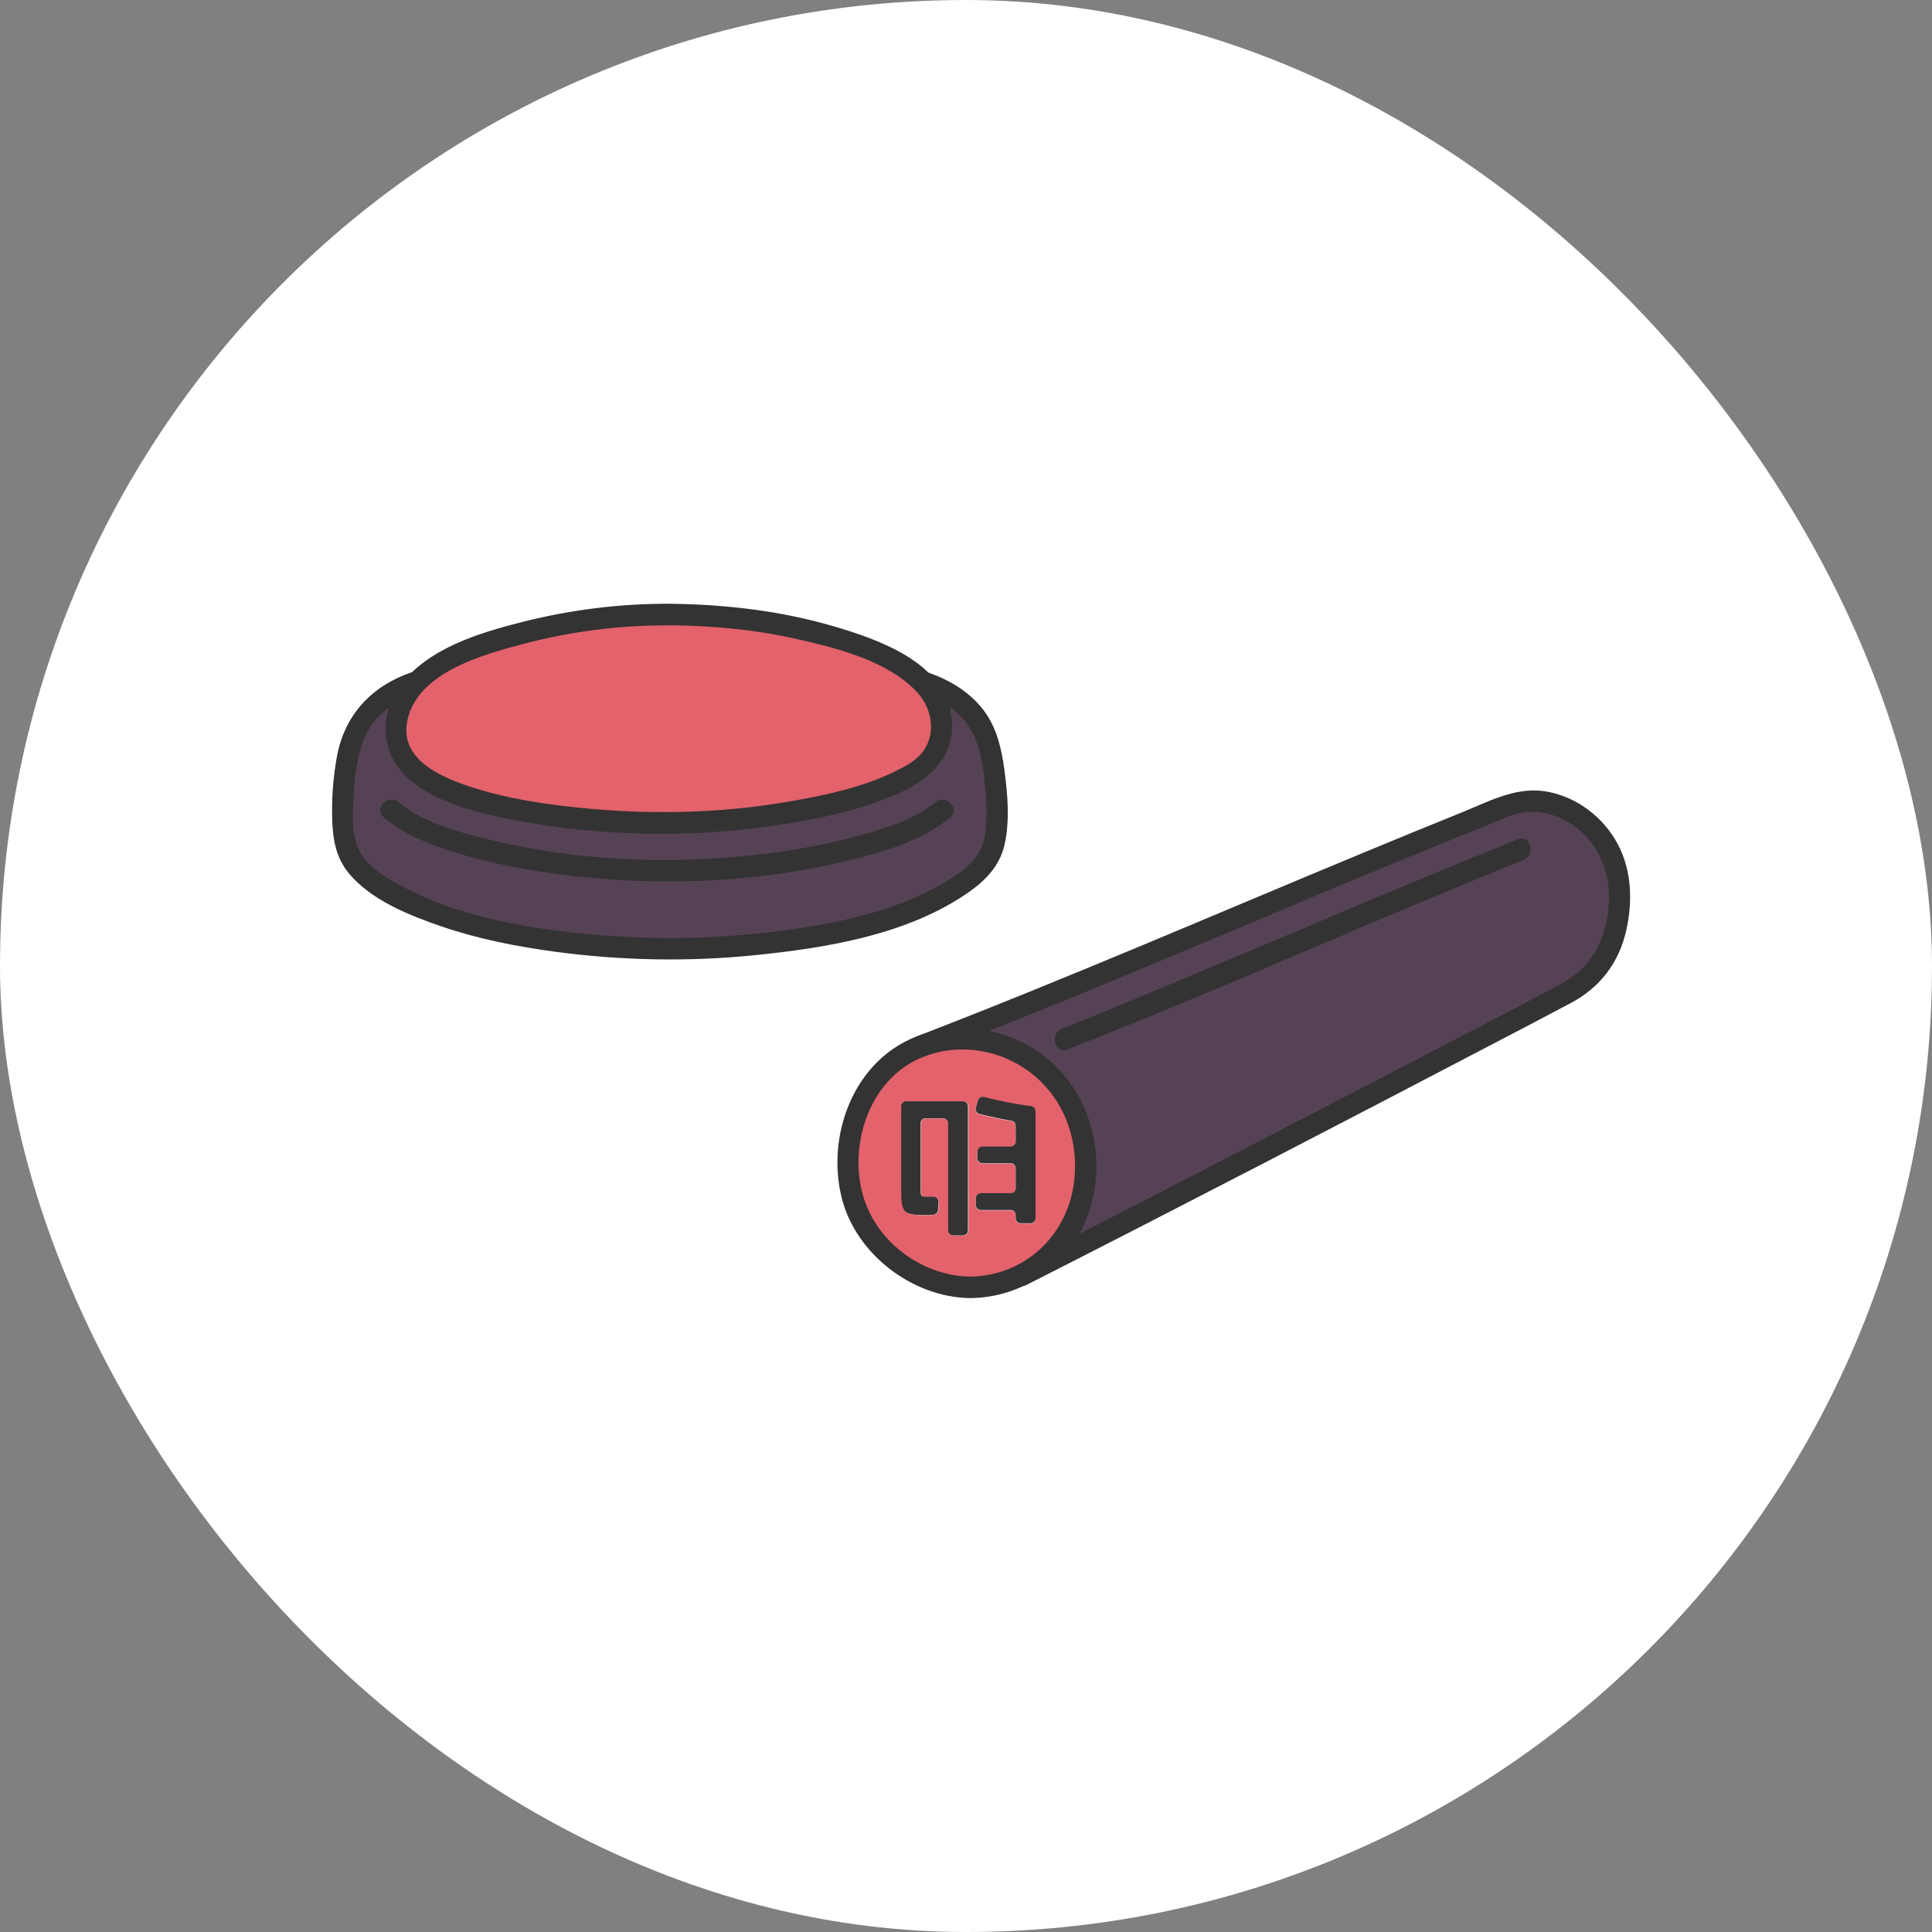
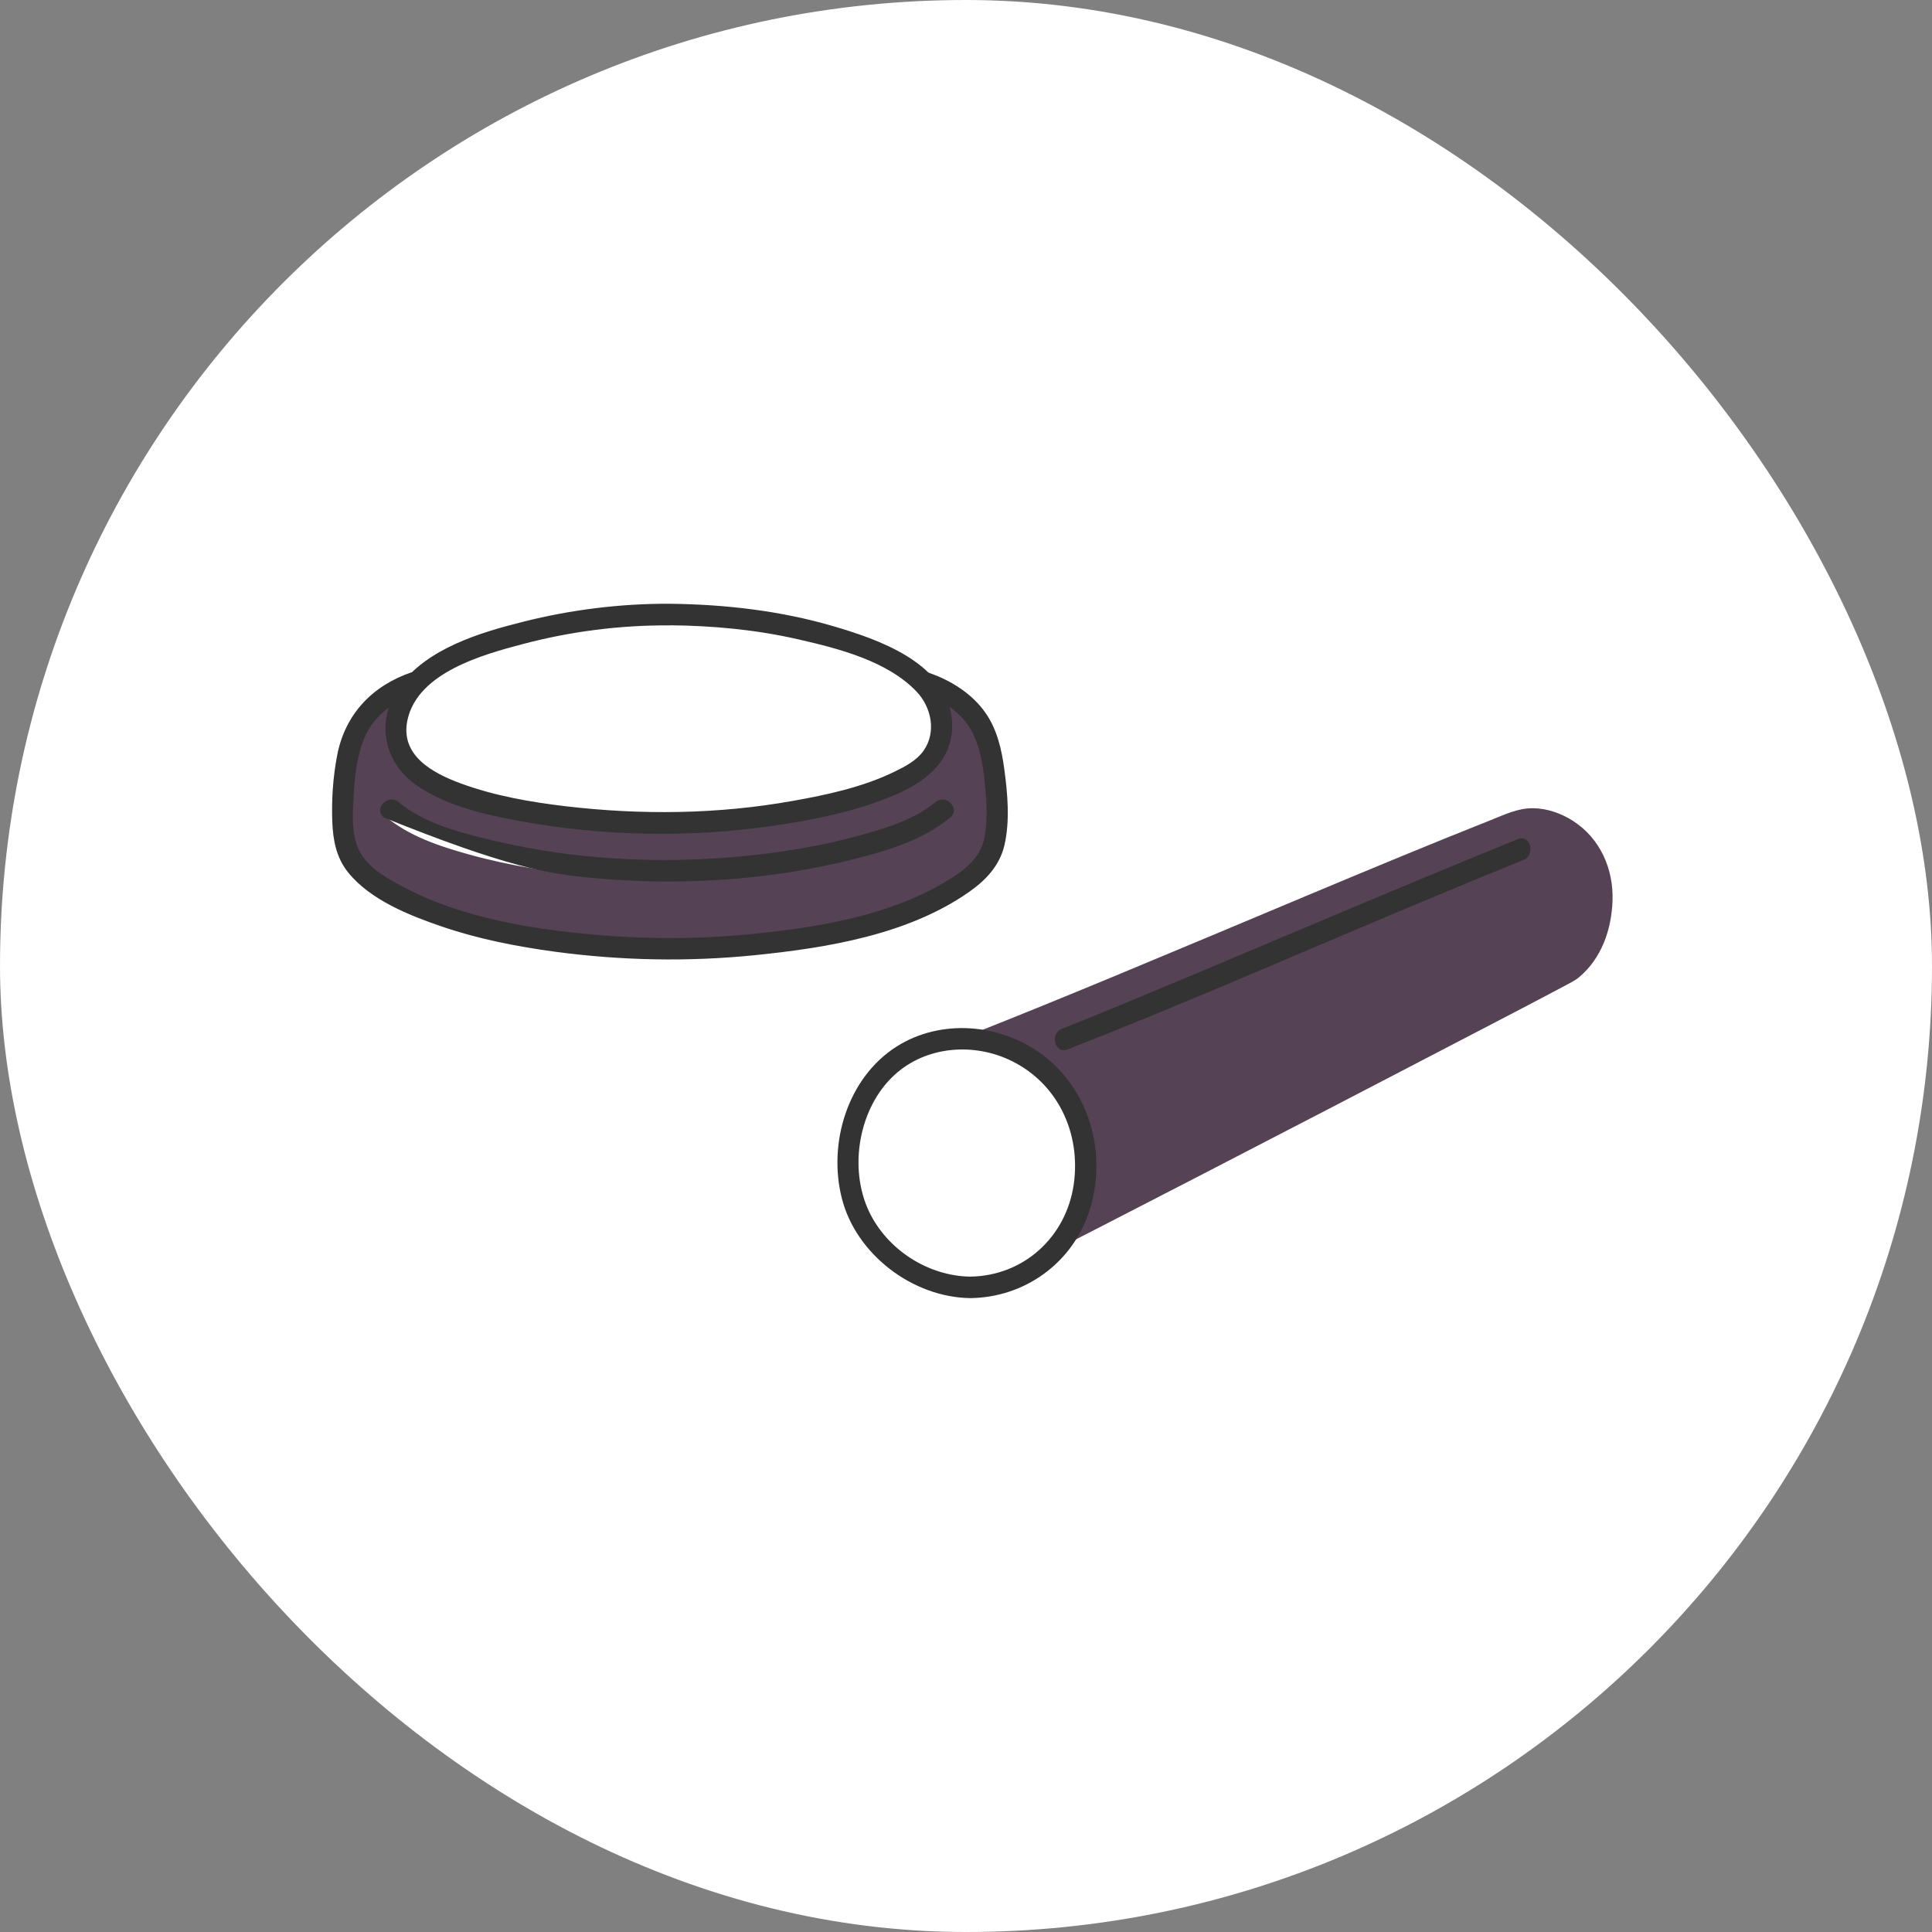
<svg xmlns="http://www.w3.org/2000/svg" width="72" height="72" viewBox="0 0 72 72" fill="none">
  <rect x="0" y="0" width="72" height="72" fill="#808080" stroke="none" />
  <rect width="72" height="72" rx="36" fill="white" />
-   <path d="M18.792 24.115C18.016 24.356 17.241 24.648 16.54 25.065C15.847 25.478 15.246 26.067 15.087 26.893C15.024 27.234 15.052 27.611 15.21 27.919C15.25 27.999 15.297 28.072 15.348 28.144C15.356 28.152 15.4 28.208 15.412 28.22C15.487 28.308 15.57 28.388 15.657 28.46C15.685 28.484 15.709 28.504 15.736 28.529C15.74 28.529 15.744 28.532 15.744 28.537C15.744 28.537 15.752 28.541 15.756 28.544C15.808 28.581 15.859 28.621 15.911 28.653C16.01 28.721 16.113 28.785 16.219 28.845C16.469 28.985 16.718 29.102 16.963 29.198C18.234 29.699 19.608 29.943 20.953 30.104C23.855 30.456 26.784 30.424 29.662 29.895C30.964 29.655 32.342 29.346 33.505 28.745C33.719 28.637 33.925 28.512 34.115 28.368C34.127 28.356 34.131 28.356 34.131 28.356C34.131 28.356 34.143 28.348 34.159 28.332C34.178 28.316 34.198 28.296 34.218 28.28C34.258 28.248 34.293 28.212 34.329 28.176C34.356 28.148 34.384 28.116 34.408 28.088C34.408 28.088 34.42 28.076 34.424 28.067C34.452 28.032 34.475 27.995 34.499 27.959C34.887 27.338 34.82 26.496 34.376 25.923C33.87 25.27 33.094 24.877 32.354 24.564C31.59 24.24 30.79 23.999 29.983 23.807C28.324 23.41 26.646 23.246 24.944 23.226C24.56 23.226 24.18 23.234 23.796 23.254C22.102 23.342 20.403 23.618 18.78 24.119L18.792 24.115Z" fill="#E3626B" />
  <path d="M40.437 41.648C40.813 42.702 40.825 43.916 40.504 44.986C40.361 45.459 40.148 45.904 39.87 46.305C40.73 45.864 41.592 45.423 42.451 44.978C44.011 44.177 45.571 43.371 47.13 42.561C48.706 41.748 50.281 40.93 51.852 40.112C53.186 39.419 54.524 38.725 55.858 38.028C56.682 37.599 57.505 37.17 58.324 36.733C58.51 36.633 58.697 36.545 58.859 36.409C59.686 35.707 60.054 34.649 60.094 33.575C60.137 32.385 59.631 31.238 58.621 30.593C58.178 30.308 57.663 30.128 57.137 30.12C56.571 30.112 56.076 30.356 55.562 30.561C53.297 31.459 51.045 32.397 48.797 33.338C46.358 34.361 43.92 35.387 41.478 36.401C39.783 37.102 38.085 37.8 36.379 38.473C37.187 38.561 37.978 38.854 38.651 39.323C39.471 39.896 40.096 40.697 40.433 41.648H40.437ZM39.593 38.405C40.492 38.056 41.383 37.683 42.269 37.315C44.731 36.292 47.19 35.254 49.648 34.224C51.955 33.254 54.259 32.284 56.579 31.342C56.741 31.278 56.931 31.415 56.975 31.567C57.026 31.747 56.911 31.899 56.753 31.968C55.565 32.449 54.378 32.942 53.194 33.435C50.617 34.509 48.048 35.595 45.472 36.673C43.576 37.467 41.684 38.281 39.768 39.026C39.605 39.09 39.415 38.954 39.372 38.802C39.324 38.621 39.435 38.465 39.593 38.401V38.405Z" fill="#564255" />
-   <path d="M38.984 46.549C39.641 45.892 40.037 45.006 40.156 44.08C40.282 43.094 40.136 42.064 39.653 41.19C39.229 40.425 38.572 39.824 37.8 39.439C36.348 38.713 34.503 38.834 33.268 39.948C32.591 40.561 32.172 41.387 31.993 42.281C31.799 43.243 31.847 44.293 32.27 45.187C32.963 46.662 34.55 47.692 36.166 47.7C36.371 47.7 36.577 47.688 36.783 47.656C37.61 47.523 38.39 47.147 38.988 46.545L38.984 46.549ZM36.086 45.86C36.086 45.964 36.003 46.048 35.9 46.048H35.532C35.429 46.048 35.346 45.964 35.346 45.86V41.872C35.346 41.768 35.263 41.683 35.16 41.683H34.507C34.404 41.683 34.321 41.768 34.321 41.872V44.345C34.321 44.477 34.333 44.553 34.356 44.577C34.38 44.597 34.456 44.609 34.586 44.609C34.618 44.609 34.685 44.609 34.796 44.605C34.907 44.605 34.998 44.698 34.99 44.81L34.97 45.102C34.962 45.199 34.883 45.275 34.788 45.279C34.61 45.283 34.499 45.287 34.452 45.287C34.309 45.287 34.198 45.287 34.119 45.279C34.04 45.275 33.965 45.259 33.889 45.231C33.818 45.207 33.763 45.175 33.735 45.139C33.703 45.102 33.676 45.046 33.656 44.97C33.632 44.894 33.62 44.81 33.612 44.718C33.608 44.626 33.604 44.501 33.604 44.345V41.239C33.604 41.134 33.688 41.05 33.791 41.05H35.908C36.011 41.05 36.094 41.134 36.094 41.239V45.86H36.086ZM36.363 44.91V44.657C36.363 44.553 36.447 44.469 36.549 44.469H37.662C37.765 44.469 37.848 44.385 37.848 44.281V43.551C37.848 43.447 37.765 43.363 37.662 43.363H36.605C36.502 43.363 36.419 43.279 36.419 43.175V42.93C36.419 42.826 36.502 42.742 36.605 42.742H37.662C37.765 42.742 37.848 42.657 37.848 42.553V41.968C37.848 41.876 37.781 41.796 37.689 41.78C37.258 41.703 36.862 41.623 36.498 41.527C36.395 41.499 36.336 41.391 36.367 41.291L36.447 41.022C36.474 40.926 36.577 40.87 36.672 40.894C37.266 41.05 37.852 41.162 38.426 41.234C38.521 41.246 38.588 41.327 38.588 41.423V45.411C38.588 45.515 38.505 45.599 38.402 45.599H38.034C37.931 45.599 37.848 45.515 37.848 45.411V45.295C37.848 45.191 37.765 45.106 37.662 45.106H36.549C36.447 45.106 36.363 45.022 36.363 44.918V44.91Z" fill="#E3626B" />
  <path d="M34.665 28.765C34.238 29.138 33.727 29.386 33.209 29.603C31.811 30.18 30.295 30.485 28.811 30.697C25.771 31.138 22.66 31.082 19.631 30.565C18.317 30.34 16.916 30.032 15.76 29.322C15.285 29.029 14.826 28.641 14.6 28.112C14.335 27.494 14.387 26.785 14.648 26.172C14.624 26.188 14.6 26.2 14.577 26.216C14.28 26.412 13.991 26.661 13.785 26.957C13.579 27.25 13.448 27.595 13.35 27.935C13.168 28.564 13.116 29.242 13.096 29.891C13.076 30.557 13.037 31.314 13.413 31.895C13.733 32.396 14.292 32.729 14.798 33.01C15.891 33.623 17.098 34.008 18.309 34.296C19.572 34.597 20.855 34.785 22.145 34.901C24.318 35.098 26.503 35.062 28.672 34.809C29.975 34.657 31.273 34.421 32.532 34.052C33.688 33.715 34.836 33.266 35.825 32.561C36.328 32.204 36.688 31.747 36.779 31.122C36.838 30.721 36.827 30.296 36.815 29.891C36.803 29.523 36.779 29.154 36.731 28.789C36.648 28.164 36.502 27.51 36.146 26.981C35.916 26.641 35.592 26.364 35.235 26.144C35.314 26.344 35.37 26.56 35.394 26.789C35.473 27.514 35.215 28.28 34.665 28.761V28.765ZM35.37 30.412C34.923 30.793 34.396 31.058 33.858 31.282C33.189 31.563 32.492 31.775 31.788 31.951C28.676 32.733 25.399 32.938 22.208 32.657C20.625 32.517 19.038 32.276 17.506 31.851C16.409 31.547 15.234 31.166 14.351 30.412C14.216 30.3 14.236 30.068 14.351 29.955C14.482 29.823 14.672 29.843 14.802 29.955C14.83 29.979 14.854 30 14.881 30.02C14.889 30.023 14.897 30.032 14.897 30.032C14.949 30.068 15 30.104 15.052 30.14C15.162 30.216 15.281 30.284 15.4 30.352C15.645 30.488 15.907 30.613 16.16 30.717C16.841 30.994 17.545 31.202 18.258 31.374C21.318 32.12 24.536 32.288 27.663 31.988C29.128 31.847 30.592 31.607 32.017 31.218C32.595 31.058 33.193 30.869 33.731 30.633C33.965 30.529 34.194 30.416 34.416 30.288C34.519 30.228 34.618 30.164 34.717 30.096C34.752 30.068 34.792 30.044 34.828 30.015C34.828 30.015 34.899 29.959 34.907 29.951C35.041 29.839 35.227 29.819 35.358 29.951C35.473 30.068 35.489 30.296 35.358 30.408L35.37 30.412Z" fill="#564255" />
  <path d="M15.329 25.057C13.868 25.558 12.855 26.62 12.562 28.164C12.408 28.977 12.352 29.815 12.384 30.641C12.412 31.33 12.538 31.971 12.977 32.517C13.809 33.543 15.258 34.116 16.465 34.529C17.838 34.998 19.271 35.278 20.708 35.471C23.166 35.799 25.644 35.847 28.11 35.599C30.81 35.326 33.838 34.837 36.118 33.238C36.736 32.805 37.254 32.26 37.432 31.499C37.642 30.597 37.551 29.575 37.428 28.669C37.333 27.947 37.159 27.19 36.739 26.584C36.225 25.839 35.421 25.346 34.582 25.061C34.099 24.897 33.889 25.671 34.372 25.835C35.077 26.075 35.801 26.52 36.181 27.19C36.486 27.727 36.609 28.36 36.676 28.969C36.759 29.695 36.827 30.505 36.684 31.226C36.557 31.879 36.098 32.3 35.568 32.653C33.517 34.008 30.909 34.489 28.514 34.757C26.436 34.994 24.342 35.022 22.256 34.841C19.841 34.633 17.28 34.224 15.103 33.094C14.525 32.793 13.86 32.432 13.488 31.875C13.053 31.222 13.144 30.288 13.187 29.543C13.227 28.849 13.314 28.14 13.583 27.494C13.931 26.657 14.707 26.116 15.539 25.835C16.017 25.671 15.812 24.897 15.329 25.061V25.057Z" fill="#333333" />
  <path d="M24.959 22.5C23.127 22.492 21.278 22.721 19.501 23.17C17.902 23.57 15.907 24.164 14.893 25.582C13.991 26.841 14.28 28.396 15.515 29.258C16.623 30.032 18.052 30.356 19.358 30.597C22.509 31.174 25.763 31.23 28.93 30.757C30.465 30.529 32.025 30.208 33.454 29.579C34.669 29.046 35.667 28.148 35.457 26.669C35.168 24.669 32.722 23.827 31.075 23.342C29.08 22.757 27.022 22.524 24.959 22.5C24.449 22.496 24.449 23.298 24.959 23.302C26.582 23.318 28.181 23.466 29.769 23.831C31.245 24.168 33.07 24.633 34.155 25.771C34.709 26.352 34.907 27.278 34.42 27.975C34.163 28.34 33.735 28.565 33.347 28.753C32.16 29.334 30.814 29.623 29.523 29.851C26.737 30.348 23.902 30.376 21.092 30.048C19.77 29.891 18.432 29.659 17.177 29.198C16.14 28.817 14.897 28.16 15.186 26.829C15.57 25.061 17.993 24.396 19.481 24.003C21.262 23.53 23.119 23.294 24.963 23.306C25.474 23.306 25.474 22.508 24.963 22.504L24.959 22.5Z" fill="#333333" />
-   <path d="M14.3 30.465C15.174 31.194 16.302 31.587 17.379 31.892C18.903 32.324 20.483 32.573 22.058 32.717C25.312 33.022 28.668 32.817 31.847 32.012C33.086 31.699 34.416 31.298 35.417 30.461C35.809 30.132 35.247 29.567 34.859 29.895C34.044 30.573 32.92 30.893 31.918 31.166C30.509 31.547 29.06 31.779 27.611 31.916C24.54 32.204 21.389 32.04 18.385 31.326C17.197 31.042 15.82 30.701 14.858 29.895C14.466 29.571 13.904 30.132 14.3 30.461V30.465Z" fill="#333333" />
-   <path d="M34.392 39.391C39.206 37.535 43.956 35.507 48.713 33.515C50.91 32.593 53.111 31.679 55.324 30.797C55.815 30.601 56.333 30.32 56.864 30.264C57.453 30.2 58.051 30.388 58.546 30.705C59.587 31.37 60.054 32.573 59.951 33.787C59.844 35.082 59.258 36.092 58.142 36.689C57.307 37.134 56.464 37.571 55.625 38.012C52.731 39.523 49.838 41.022 46.94 42.521C43.916 44.084 40.896 45.652 37.86 47.191C37.404 47.423 37.804 48.113 38.259 47.884C44.149 44.89 50.016 41.844 55.87 38.782C56.761 38.317 57.651 37.852 58.542 37.379C59.619 36.806 60.335 35.892 60.608 34.661C60.866 33.511 60.802 32.276 60.173 31.254C59.595 30.316 58.617 29.635 57.529 29.482C56.44 29.33 55.407 29.903 54.41 30.304C53.218 30.785 52.031 31.27 50.847 31.763C45.297 34.064 39.787 36.457 34.182 38.617C33.711 38.797 33.917 39.575 34.392 39.391Z" fill="#333333" />
+   <path d="M14.3 30.465C18.903 32.324 20.483 32.573 22.058 32.717C25.312 33.022 28.668 32.817 31.847 32.012C33.086 31.699 34.416 31.298 35.417 30.461C35.809 30.132 35.247 29.567 34.859 29.895C34.044 30.573 32.92 30.893 31.918 31.166C30.509 31.547 29.06 31.779 27.611 31.916C24.54 32.204 21.389 32.04 18.385 31.326C17.197 31.042 15.82 30.701 14.858 29.895C14.466 29.571 13.904 30.132 14.3 30.461V30.465Z" fill="#333333" />
  <path d="M36.161 48.377C38.192 48.353 39.985 47.067 40.607 45.095C41.28 42.966 40.591 40.573 38.79 39.263C37.242 38.14 35.049 37.964 33.414 39.002C31.59 40.16 30.845 42.602 31.376 44.67C31.906 46.738 34 48.349 36.161 48.377C36.672 48.385 36.672 47.584 36.161 47.576C34.598 47.556 33.07 46.582 32.389 45.155C31.613 43.523 32.005 41.275 33.339 40.056C34.527 38.97 36.32 38.846 37.725 39.551C39.431 40.401 40.282 42.237 40.017 44.125C39.736 46.109 38.141 47.548 36.161 47.576C35.651 47.584 35.651 48.385 36.161 48.377Z" fill="#333333" />
  <path d="M39.787 39.106C44.292 37.351 48.725 35.387 53.186 33.527C54.378 33.03 55.573 32.533 56.773 32.048C57.24 31.86 57.038 31.082 56.563 31.274C51.781 33.21 47.043 35.262 42.277 37.239C41.379 37.611 40.484 37.984 39.578 38.337C39.106 38.521 39.312 39.295 39.787 39.11V39.106Z" fill="#333333" />
-   <path d="M37.852 43.547V44.277C37.852 44.381 37.769 44.465 37.666 44.465H36.553C36.45 44.465 36.367 44.549 36.367 44.654V44.906C36.367 45.01 36.45 45.094 36.553 45.094H37.666C37.769 45.094 37.852 45.179 37.852 45.283V45.399C37.852 45.503 37.935 45.587 38.038 45.587H38.406C38.509 45.587 38.592 45.503 38.592 45.399V41.411C38.592 41.315 38.521 41.234 38.43 41.222C37.856 41.15 37.27 41.034 36.676 40.882C36.577 40.858 36.478 40.914 36.45 41.01L36.371 41.279C36.34 41.383 36.399 41.491 36.502 41.515C36.866 41.607 37.262 41.691 37.693 41.768C37.784 41.784 37.852 41.86 37.852 41.956V42.541C37.852 42.645 37.769 42.73 37.666 42.73H36.609C36.506 42.73 36.423 42.814 36.423 42.918V43.163C36.423 43.267 36.506 43.351 36.609 43.351H37.666C37.769 43.351 37.852 43.435 37.852 43.539V43.547ZM34.44 45.279C34.487 45.279 34.598 45.279 34.776 45.271C34.871 45.271 34.95 45.191 34.958 45.094L34.978 44.802C34.986 44.69 34.895 44.597 34.784 44.597C34.673 44.597 34.606 44.601 34.574 44.601C34.444 44.601 34.368 44.589 34.345 44.569C34.321 44.549 34.309 44.469 34.309 44.337V41.864C34.309 41.76 34.392 41.675 34.495 41.675H35.148C35.251 41.675 35.334 41.76 35.334 41.864V45.852C35.334 45.956 35.417 46.04 35.52 46.04H35.888C35.991 46.04 36.074 45.956 36.074 45.852V41.23C36.074 41.126 35.991 41.042 35.888 41.042H33.771C33.668 41.042 33.585 41.126 33.585 41.23V44.337C33.585 44.493 33.585 44.617 33.593 44.71C33.596 44.802 33.612 44.886 33.636 44.962C33.66 45.038 33.688 45.094 33.715 45.13C33.747 45.167 33.798 45.195 33.87 45.223C33.941 45.247 34.02 45.263 34.099 45.271C34.178 45.275 34.289 45.279 34.432 45.279H34.44Z" fill="#333333" />
</svg>